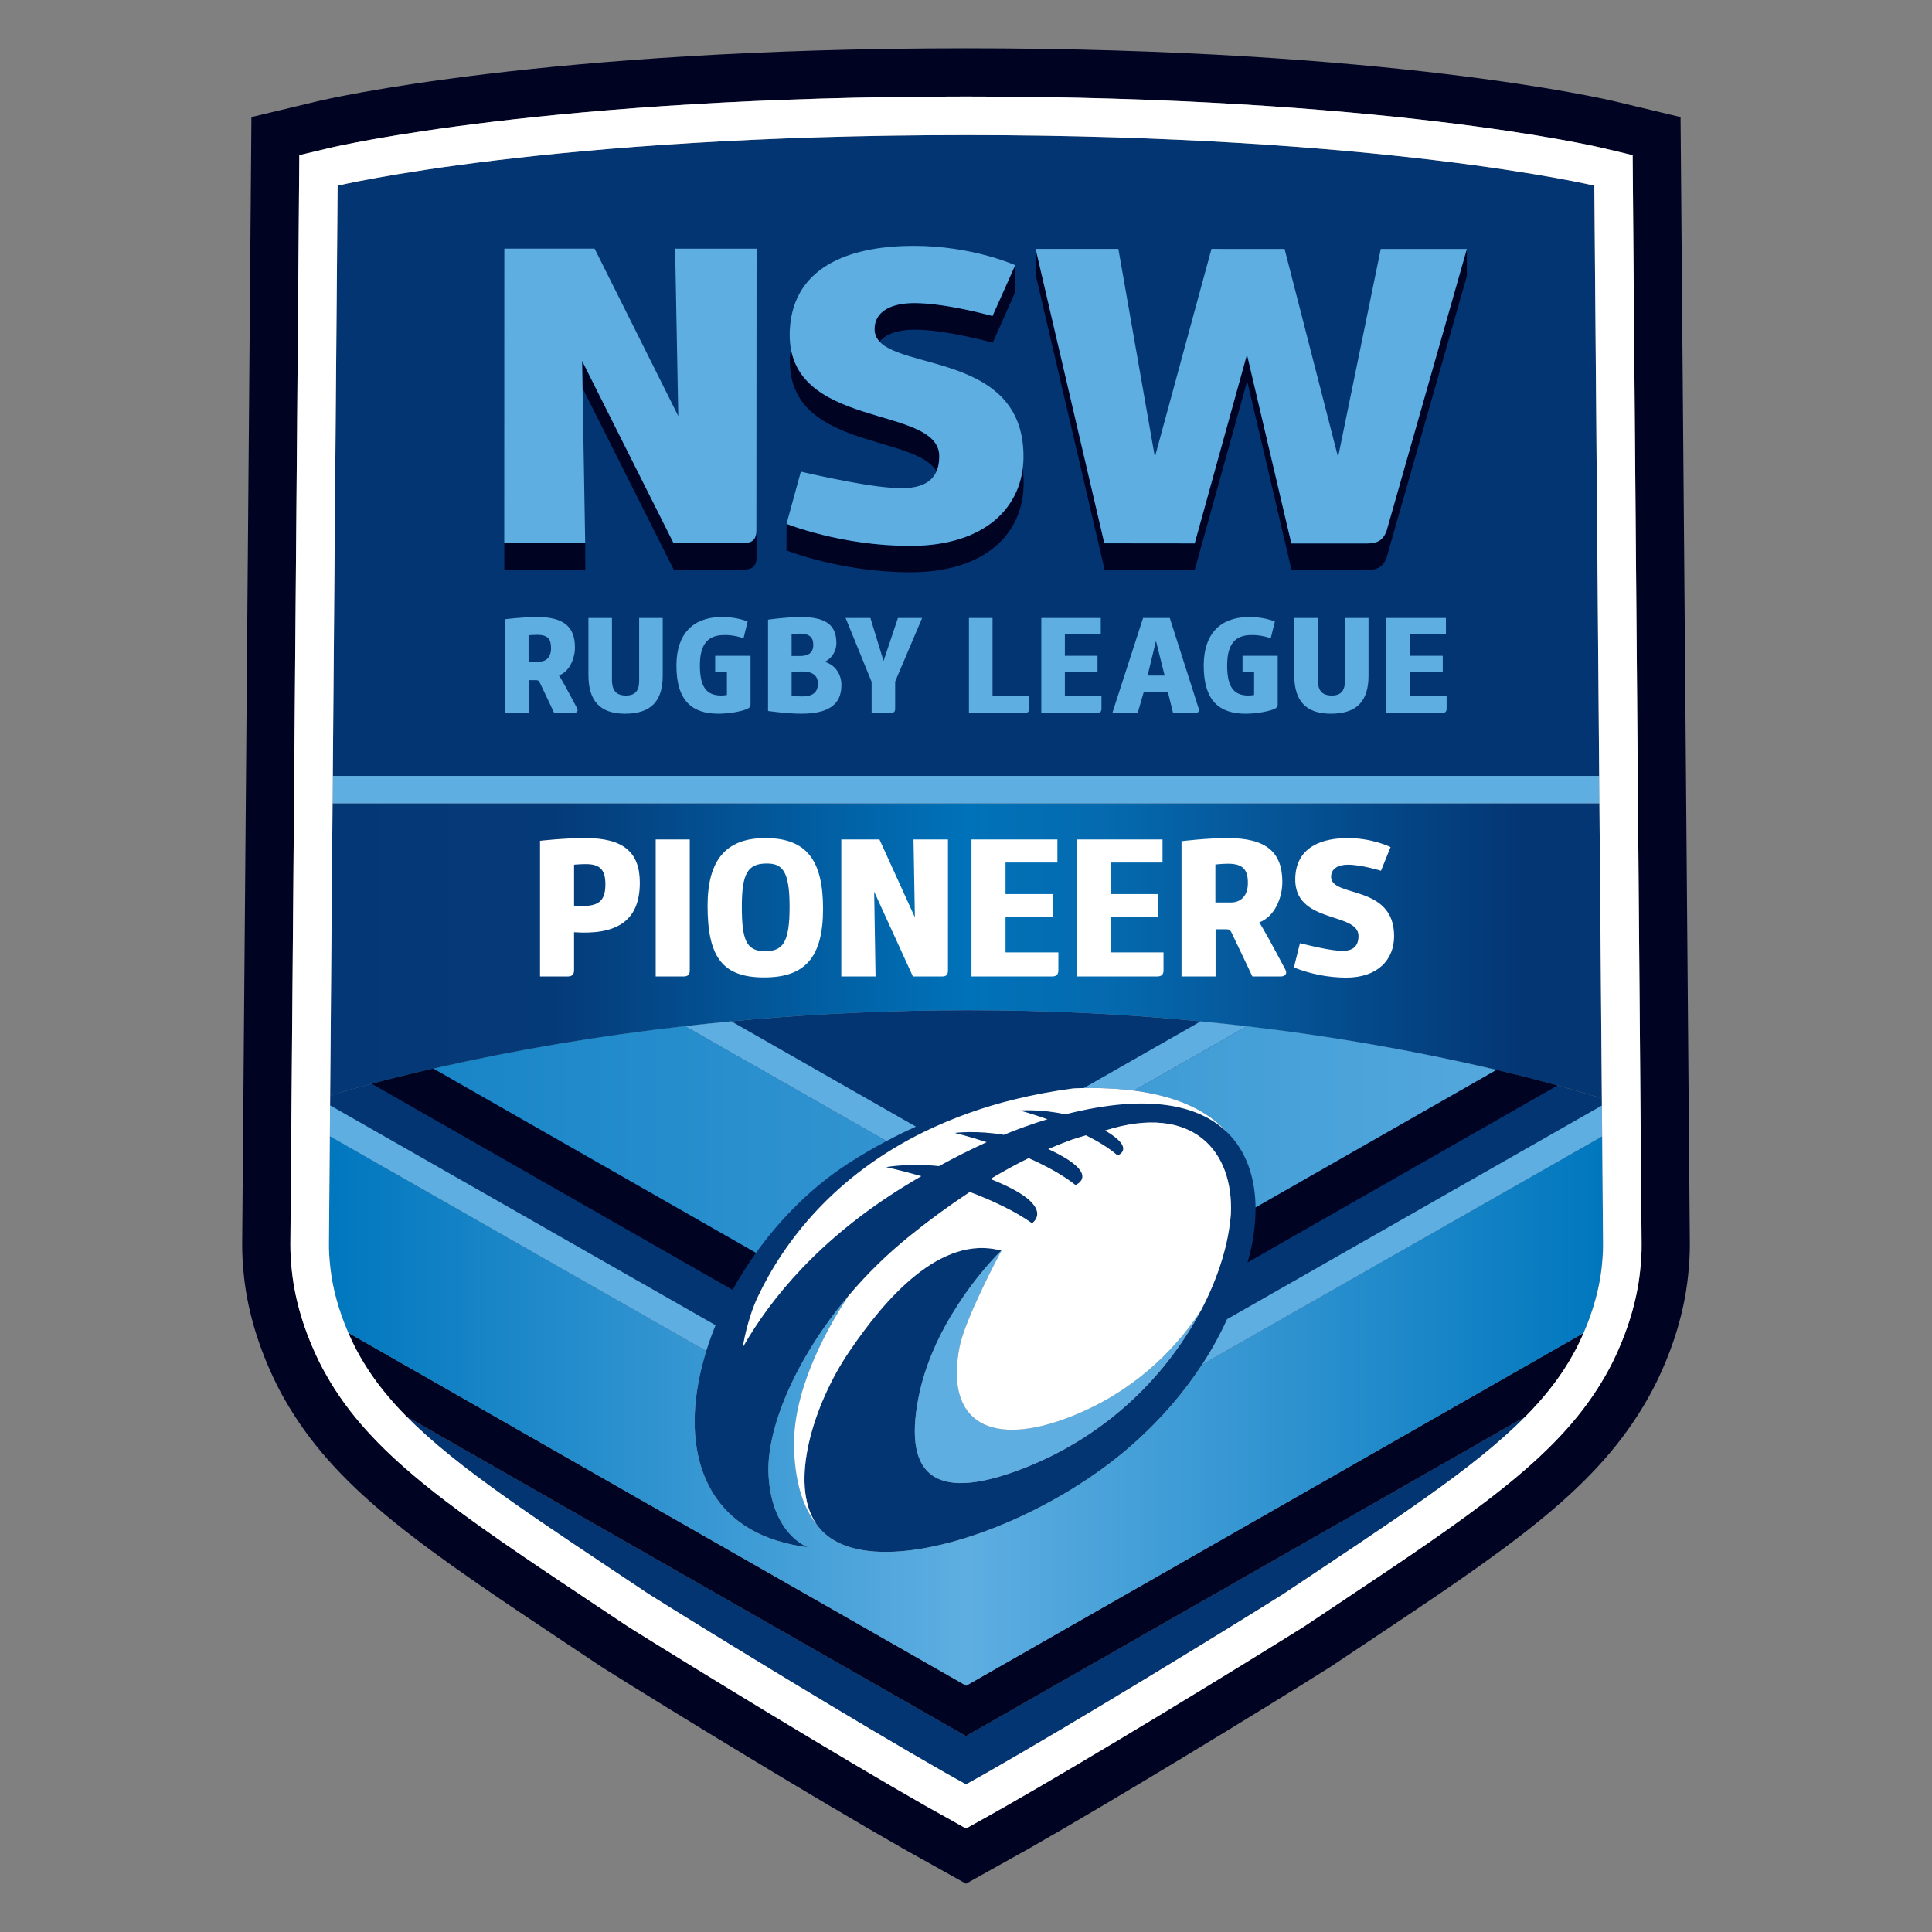
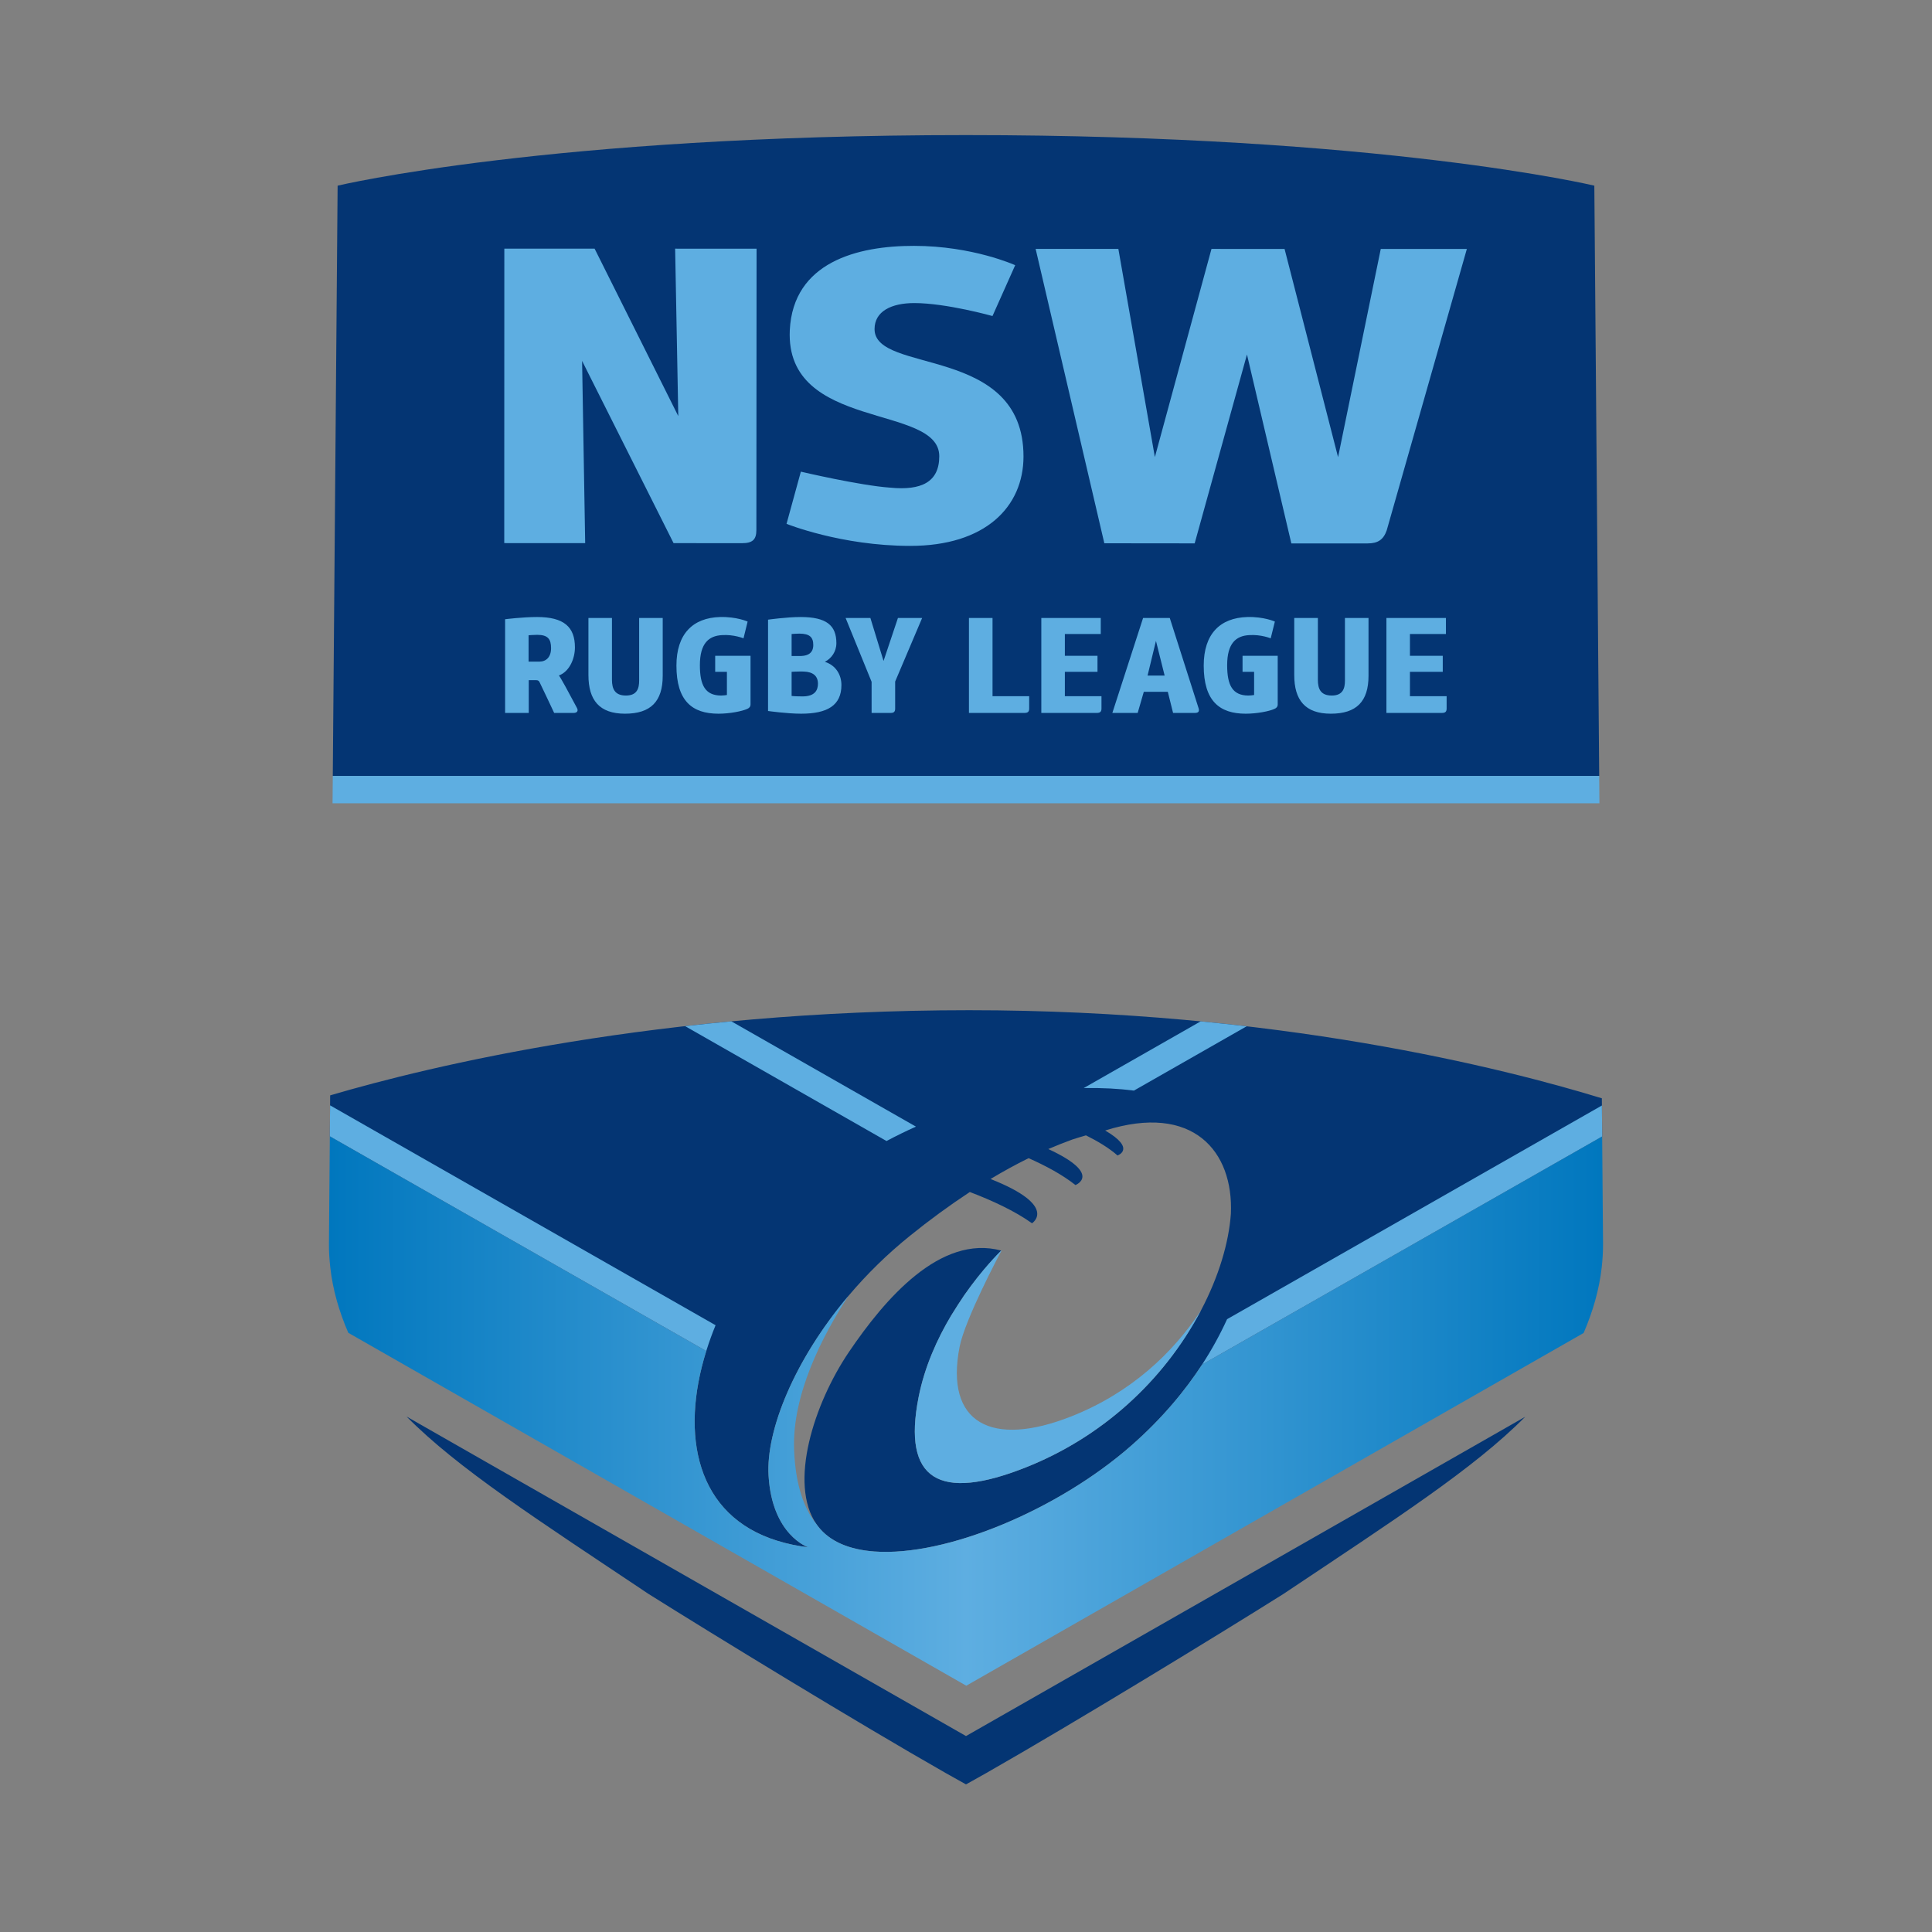
<svg xmlns="http://www.w3.org/2000/svg" xmlns:xlink="http://www.w3.org/1999/xlink" clip-rule="evenodd" fill-rule="evenodd" stroke-linejoin="round" stroke-miterlimit="1.414" viewBox="0 0 100 100">
  <rect x="0" y="0" width="100" height="100" fill="#808080" stroke="none" />
  <linearGradient id="a" gradientUnits="userSpaceOnUse" x1="14.247" x2="85.786" y1="49.212" y2="49.212">
    <stop offset="0" stop-color="#043674" />
    <stop offset=".2" stop-color="#053a78" />
    <stop offset=".5" stop-color="#0072b9" />
    <stop offset=".6" stop-color="#056aaf" />
    <stop offset=".9" stop-color="#043674" />
    <stop offset="1" stop-color="#043674" />
  </linearGradient>
  <linearGradient id="b">
    <stop offset="0" stop-color="#0077be" />
    <stop offset=".5" stop-color="#5eaee1" />
    <stop offset="1" stop-color="#0077be" />
  </linearGradient>
  <linearGradient id="c" gradientTransform="matrix(-174.274 0 0 -174.274 174.259 58.979)" gradientUnits="userSpaceOnUse" x1="0" x2="1" xlink:href="#b" y1="0" y2="0" />
  <linearGradient id="d" gradientUnits="userSpaceOnUse" x1="17.026" x2="82.974" xlink:href="#b" y1="73.035" y2="73.035" />
  <path d="m21.044 73.32c2.666 2.696 6.742 5.316 12.523 9.181 3.338 2.098 10.827 6.676 15.384 9.272.243.138 1.049.587 1.049.587s.806-.449 1.048-.587c4.556-2.596 12.047-7.174 15.384-9.272 5.772-3.858 9.845-6.477 12.511-9.168l-28.943 16.525zm24.208 6.985c-1.274-.095-2.302-.505-2.915-1.308l-.073-.1c-1.457-2.1-.14-6.241 1.681-8.925 1.848-2.729 4.727-6.095 7.883-5.242l-.024.021c-.112.111-.959.949-1.893 2.287-.213.314-.439.664-.68 1.055-.712 1.191-1.369 2.632-1.683 4.216-.855 4.315 1.078 5.416 5.539 3.647 3.895-1.543 7.115-4.427 9.076-8.129.919-1.75 1.44-3.497 1.547-5.002.143-3.229-1.952-5.746-6.506-4.311 1.628.953.639 1.293.639 1.293-.446-.391-1.025-.738-1.634-1.041-.237.068-.473.14-.708.216-.418.153-.832.317-1.241.492 2.834 1.314 1.405 1.864 1.405 1.864-.678-.539-1.551-1.004-2.424-1.391-.668.327-1.327.692-1.971 1.077 3.541 1.398 2.147 2.292 2.147 2.292-.887-.635-2.062-1.178-3.219-1.618-1.07.705-2.104 1.462-3.1 2.268-1.159.933-2.226 1.975-3.185 3.112-2.802 3.321-4.273 6.967-4.132 9.299.182 3.092 2.05 3.709 2.05 3.709-.534-.062-1.062-.172-1.576-.33l.001.001c-4.226-1.294-5.062-5.472-3.701-9.826l-19.483-11.113-.046 5.571.063-7.693c5.16-1.518 17.081-4.408 33.073-4.408 15.843 0 27.693 3.008 32.749 4.559l.017 1.978-20.71 11.807c-.861 1.32-2.03 2.755-3.655 4.185-3.799 3.336-9.604 5.762-13.313 5.488zm9.887-22.627c-1.25-.283-2.351-.2-2.351-.2s.604.161 1.426.454c-.706.213-1.46.478-2.255.806-1.422-.242-2.54-.099-2.54-.099s.689.168 1.65.481c-.782.354-1.603.764-2.467 1.238-1.556-.165-2.738.052-2.738.052s.754.162 1.825.468c-.293.17-.591.348-.893.534-4.329 2.672-6.878 5.744-8.344 8.316-.013-.012.222-1.45.767-2.598 1.368-2.892 3.994-6.295 8.638-8.56 1.475-.713 3.021-1.268 4.612-1.656 1.014-.249 2.041-.443 3.077-.579.045-.001.092-.007.137-.007 4.106-.135 6.506.809 7.816 2.264-1.456-1.408-4.087-2-8.36-.914zm27.789 1.147.045 5.564zm-.406-49.215s-10.956-2.618-32.522-2.618c-21.567 0-32.525 2.618-32.525 2.618l-.25 30.553h65.549z" fill="#043573" fill-rule="nonzero" />
-   <path d="m82.911 56.847-.125-15.269h-65.573l-.124 15.118c5.16-1.518 17.081-4.408 33.073-4.408 15.843 0 27.693 3.008 32.749 4.559z" fill="url(#a)" />
-   <path d="m87.465 64.353-.48-58.294-3.418-.817c-.468-.112-11.725-2.742-33.567-2.742-21.843 0-33.099 2.63-33.567 2.742l-3.419.817-.478 58.292c-.005.547.026 1.117.095 1.741.199 1.817.757 3.667 1.66 5.51.194.395.415.795.672 1.223 2.687 4.46 7.127 7.42 14.485 12.327l1.729 1.151c3.666 2.305 11.109 6.843 15.543 9.366.257.148 3.28 1.831 3.28 1.831l3.27-1.825c4.44-2.527 11.885-7.066 15.553-9.372l1.732-1.154c7.355-4.904 11.794-7.864 14.48-12.324.258-.427.479-.829.68-1.235.899-1.832 1.455-3.681 1.652-5.49.07-.63.102-1.202.098-1.747zm-2.578 1.469c-.165 1.525-.641 3.097-1.412 4.67-.168.339-.356.68-.577 1.046-2.399 3.982-6.663 6.825-13.73 11.538l-1.673 1.115c-3.641 2.288-17.495 10.453-17.495 10.453s-13.856-8.165-17.496-10.453l-1.673-1.115c-7.066-4.713-11.331-7.556-13.73-11.538-.22-.366-.408-.707-.573-1.04-.775-1.579-1.25-3.151-1.417-4.678-.056-.48-.083-.963-.081-1.447l.463-56.342 1.519-.362c.457-.109 11.434-2.674 32.988-2.674s32.531 2.565 32.987 2.674l1.518.362.464 56.342c.005.445-.022.919-.082 1.449zm-3.205 3.791c.1-.203.196-.409.286-.618l-31.968 18.252-31.972-18.261c.224.526.486 1.034.783 1.522.59.979 1.329 1.9 2.23 2.811l28.959 16.539 28.943-16.525c.908-.916 1.652-1.841 2.246-2.825.177-.294.343-.591.493-.895zm-42.55-4.768-16.697-9.536c-1.069.244-2.134.506-3.194.787l18.65 10.652.029.015c.36-.654.766-1.297 1.212-1.918zm25.439.499 16.047-9.161c-1.049-.288-2.104-.557-3.163-.807l-12.467 7.118c.002.965-.139 1.926-.417 2.85zm-17.465-37.089c-3.571 0-6.395-1.141-6.395-1.141l-.005 1.375s2.836 1.132 6.406 1.132c3.905.006 5.871-2.016 5.871-4.609 0-.267-.013-.518-.048-.755-.291 2.288-2.242 4.001-5.829 3.998zm19.743 1.246-2.296-9.778-2.715 9.778-4.663-.005-3.563-15.245-.008-1.362 3.556 15.238 4.676.003 2.707-9.773 2.297 9.777h3.952c.528 0 .816-.196.983-.675l4.149-14.565.001 1.393-4.145 14.539c-.163.483-.454.679-.98.675zm-27.699-2.055c0 .502-.213.669-.739.669l-3.547-.002-4.735-9.433.024 1.41 4.723 9.401h3.541c.53 0 .745-.172.745-.676zm-13.05.665.004 1.375 4.193.003-.008-1.376zm22.371-3.711c.092-.22.145-.475.145-.78.002-2.548-6.965-1.458-7.682-5.575-.015.138-.037.28-.045.428-.223 4.804 6.49 3.981 7.582 5.927zm4.075-10.673-1.175 2.631s-2.395-.671-4.045-.671c-1.198 0-2.059.44-2.059 1.352-.005.26.095.47.261.646.337-.413.995-.62 1.809-.62 1.651 0 4.047.674 4.047.674l1.162-2.618z" fill="#000322" fill-rule="nonzero" />
-   <path d="m43.921 60.209c.638-.411 1.294-.795 1.965-1.15l-10.426-5.946c-4.379.489-8.728 1.222-13.025 2.196l16.697 9.536c1.291-1.803 2.922-3.428 4.789-4.636zm20.608-7.089-5.837 3.329c2.323.299 3.843 1.08 4.794 2.128 1.039.996 1.484 2.405 1.502 3.917l12.467-7.118c-4.262-1.001-8.577-1.754-12.926-2.256z" fill="url(#c)" />
  <path d="m51.841 64.731c-.091.15-1.883 3.535-2.169 4.965-.786 3.985 1.668 5.247 5.792 3.611 3.053-1.211 5.231-3.253 6.699-5.48-1.961 3.702-5.181 6.586-9.076 8.129-4.461 1.769-6.394.668-5.539-3.647.314-1.584.971-3.025 1.683-4.216.241-.391.467-.741.68-1.055.934-1.338 1.781-2.176 1.893-2.287l.036-.022.004-.003zm31.087-5.906-20.71 11.807c.49-.75.923-1.536 1.296-2.351l19.4-11.061zm-45.89 9.768c-.169.412-.321.831-.456 1.255l-.026.083-19.484-11.113.013-1.605zm.816-15.729c-.816.077-1.614.16-2.394.249l10.426 5.946c.52-.276 1.033-.526 1.523-.745zm20.838 3.585 5.837-3.329c-.776-.09-1.571-.175-2.383-.254l-6.054 3.452c.962-.016 1.826.031 2.6.131zm24.094-14.871h-65.573l.012-1.415h65.549zm-15.796-9.592h1.223v3.201c0 .47.142.814.722.814.571 0 .679-.373.679-.771v-3.244h1.22v2.992c0 1.327-.62 1.963-1.95 1.963-1.327 0-1.894-.704-1.894-1.999zm-2.078 2.787h-.598v-.828h1.82v2.519c0 .119-.075.192-.171.229-.263.121-.9.248-1.486.248-1.363 0-2.173-.666-2.173-2.49 0-1.634.841-2.475 2.261-2.514.846-.023 1.422.234 1.422.234l-.216.869s-.5-.206-1.106-.167c-.698.034-1.148.434-1.148 1.557 0 1.043.279 1.563 1.088 1.571.118 0 .22-.015.307-.028zm-25.158-2.699s.962-.137 1.686-.137c1.335 0 1.851.431 1.851 1.352 0 .45-.264.796-.597.967.556.174.858.656.858 1.203 0 1.054-.728 1.482-2.084 1.482-.722 0-1.714-.14-1.714-.14zm-2.129 2.699h-.607v-.828h1.829v2.519c0 .119-.08.192-.172.229-.266.121-.904.248-1.486.248-1.369 0-2.177-.666-2.177-2.49 0-1.634.845-2.475 2.257-2.514.851-.023 1.428.234 1.428.234l-.213.869s-.502-.206-1.104-.167c-.702.034-1.154.434-1.154 1.557 0 1.043.279 1.563 1.09 1.571.118 0 .216-.015.309-.028zm-7.168-2.787h1.218v3.201c0 .47.15.814.723.814.579 0 .684-.373.684-.771v-3.244h1.22v2.992c0 1.327-.62 1.963-1.952 1.963-1.328 0-1.893-.704-1.893-1.999zm44.384.831h-1.863v1.128h1.699v.828h-1.699v1.262h1.899v.64c0 .162-.069.226-.241.226h-2.876v-4.915h3.081zm-15.955 4.084h-1.311l1.591-4.915h1.381s1.499 4.689 1.499 4.695c.037.156-.03.22-.201.22h-1.127l-.273-1.094h-1.242zm-1.911-4.084h-1.858v1.128h1.689v.828h-1.689v1.262h1.895v.64c0 .162-.07.226-.239.226h-2.875v-4.915h3.077zm-5.602 3.218h1.897v.64c0 .162-.07.226-.24.226h-2.878v-4.915h1.221zm-5.263.866h-.996v-1.61l-1.346-3.305h1.283l.681 2.225.745-2.225h1.253l-1.397 3.291v1.404c0 .156-.07.22-.223.22zm-18.742 0h-1.224v-4.849s.898-.115 1.652-.115c1.395 0 1.962.515 1.962 1.573 0 .563-.27 1.243-.828 1.453.1.129.491.847.932 1.679.086.159 0 .259-.165.259h-1.014s-.721-1.534-.752-1.585c-.04-.079-.081-.11-.181-.11h-.382zm14.22-2.142c-.33-.006-.614.014-.614.014v1.25s.192.023.568.023c.632 0 .795-.319.795-.656 0-.399-.249-.617-.749-.631zm17.81.208h.883l-.449-1.795zm-30.875-1.415c0-.469-.161-.693-.72-.693-.192 0-.444.023-.444.023v1.363h.563c.349 0 .601-.238.601-.693zm12.848-.756c-.16 0-.397.021-.397.021v1.137s.312.004.501 0c.364-.014.62-.17.62-.568 0-.393-.177-.59-.724-.59zm10-16.438s-2.395-.671-4.045-.671c-1.198 0-2.059.432-2.059 1.346-.005 2.351 7.712.789 7.709 6.599-.005 2.594-1.964 4.627-5.87 4.623-3.571 0-6.395-1.141-6.395-1.141l.741-2.701s3.065.72 4.625.828c1.6.155 2.539-.278 2.539-1.627.002-2.722-7.973-1.292-7.737-6.518.172-3.528 3.503-4.375 6.43-4.37 3.037 0 5.237 1.001 5.237 1.001zm19.421 11.769h-3.952l-2.297-9.778-2.707 9.776-4.676-.005-3.556-15.237h4.282l1.89 10.776 2.93-10.775 3.783.002 2.769 10.777 2.21-10.777h4.456l-4.149 14.568c-.167.478-.455.673-.983.673zm-31.632-15.254-.01 14.566c0 .501-.213.676-.739.676l-3.547-.002-4.735-9.433.16 9.433-4.189-.002.004-15.242 4.673.002 4.331 8.666-.163-8.666z" fill="#5eaee1" fill-rule="nonzero" />
  <path d="m82.928 58.825-20.71 11.807c-.861 1.32-2.03 2.755-3.655 4.185-3.799 3.336-9.604 5.762-13.313 5.488h.002c-1.274-.095-2.302-.505-2.915-1.308l-.073-.1c-.617-.767-1.091-1.975-1.162-3.861-.107-2.837 1.448-5.868 2.811-7.958-2.802 3.321-4.273 6.967-4.132 9.299.182 3.092 2.05 3.709 2.05 3.709-.534-.062-1.062-.172-1.576-.33l.001.001c-4.226-1.294-5.062-5.472-3.701-9.826l-19.483-11.113-.046 5.571c-.004.405.025.812.07 1.216.127 1.156.463 2.3.932 3.381l31.986 18.266 31.954-18.257c.468-1.082.807-2.234.936-3.392.046-.403.069-.808.069-1.214z" fill="url(#d)" />
-   <path d="m82.898 71.538c.221-.366.409-.707.577-1.046.771-1.573 1.247-3.145 1.412-4.67.06-.53.087-1.004.082-1.449l-.464-56.342-1.518-.362c-.456-.109-11.433-2.674-32.987-2.674s-32.531 2.565-32.988 2.674l-1.519.362-.463 56.342c-.004.445.022.919.081 1.447.167 1.527.642 3.099 1.417 4.678.165.333.353.674.573 1.04 2.399 3.982 6.664 6.825 13.73 11.538l1.673 1.115c3.64 2.288 11.038 6.798 15.456 9.314.249.141 1.08.601 1.08.601l.96.538.982-.544s.811-.454 1.054-.594c4.421-2.517 11.818-7.027 15.459-9.315l1.673-1.115c7.067-4.713 11.331-7.556 13.73-11.538zm-41.796 3.498c.071 1.887.545 3.094 1.162 3.861-1.457-2.1-.14-6.241 1.681-8.925 1.848-2.729 4.727-6.095 7.883-5.242l-.024.021c.014-.008.028-.017.041-.026-.012 0-1.881 3.509-2.173 4.971-.786 3.985 1.668 5.247 5.792 3.611 3.053-1.211 5.231-3.253 6.699-5.48.919-1.75 1.44-3.497 1.547-5.002.143-3.229-1.952-5.746-6.506-4.311 1.628.953.639 1.293.639 1.293-.446-.391-1.025-.738-1.634-1.041-.237.068-.473.14-.708.216-.418.153-.832.317-1.241.492 2.834 1.314 1.405 1.864 1.405 1.864-.678-.539-1.551-1.004-2.424-1.391-.668.327-1.327.692-1.971 1.077 3.541 1.398 2.147 2.292 2.147 2.292-.887-.635-2.062-1.178-3.219-1.618-1.07.705-2.104 1.462-3.1 2.268-1.159.933-2.226 1.975-3.185 3.112-1.363 2.09-2.918 5.122-2.811 7.958zm-1.883-7.906c-.545 1.148-.78 2.586-.767 2.598 1.466-2.572 4.015-5.644 8.344-8.316.302-.186.6-.364.893-.534-1.071-.306-1.825-.468-1.825-.468s1.182-.217 2.738-.052c.806-.444 1.629-.857 2.467-1.238-.961-.313-1.65-.481-1.65-.481s1.118-.143 2.54.099c.738-.305 1.491-.574 2.255-.806-.822-.293-1.426-.454-1.426-.454s1.101-.083 2.351.2c4.273-1.086 6.904-.494 8.36.914-1.31-1.455-3.71-2.399-7.816-2.264-.045 0-.092.006-.137.007-1.088.145-2.112.34-3.077.579-1.591.388-3.137.943-4.612 1.656-4.644 2.265-7.27 5.668-8.638 8.56zm32.261-22.059s-1.013-.314-1.712-.314c-.507 0-.871.203-.871.628 0 1.094 3.262.365 3.262 3.069 0 1.206-.831 2.148-2.483 2.148-.926-.005-1.843-.184-2.704-.526l.314-1.257s1.297.334 1.955.385c.679.071 1.074-.131 1.074-.759 0-1.267-3.374-.598-3.272-3.03.071-1.64 1.479-2.036 2.715-2.036 1.286 0 2.218.467 2.218.467zm-28.879 1.966c0 2.532-.942 3.555-3.049 3.555-2.138 0-2.928-1.033-2.928-3.707 0-2.331.922-3.506 2.989-3.506 2.147 0 2.988 1.165 2.988 3.658zm-13.232 3.505h-1.418v-7.021s1.225-.142 2.35-.142c1.914 0 2.816.69 2.816 2.31 0 2.077-1.317 2.705-3.404 2.563v1.955c0 .243-.101.335-.344.335zm6.009 0h-1.439v-7.092h1.763v6.778c0 .222-.101.314-.324.314zm24.794-5.896h-2.685v1.631h2.442v1.195h-2.442v1.823h2.736v.922c0 .233-.102.325-.345.325h-4.154v-7.092h4.448zm-5.441 0h-2.685v1.631h2.441v1.195h-2.441v1.823h2.735v.922c0 .233-.101.325-.344.325h-4.154v-7.092h4.448zm8.187 5.896h-1.763v-7.001s1.297-.162 2.391-.162c2.006 0 2.827.74 2.827 2.27 0 .81-.385 1.792-1.196 2.096.142.193.71 1.226 1.348 2.431.121.223 0 .366-.243.366h-1.459s-1.044-2.209-1.084-2.28c-.061-.122-.122-.162-.263-.162h-.558zm-17.6 0h-1.773v-7.092h1.975l1.834 4.032-.071-4.032h1.783v6.778c0 .233-.091.314-.314.314h-1.5l-2.005-4.387zm-6.921-3.607c0 1.692.223 2.3 1.195 2.3.922 0 1.277-.426 1.277-2.31 0-1.894-.405-2.229-1.185-2.229-1.004 0-1.287.548-1.287 2.239zm-7.063-1.165c0-.689-.223-1.043-1.003-1.043-.304 0-.618.03-.618.03v2.117s.273.031.547.02c.79-.03 1.074-.334 1.074-1.124zm33.256-.061c0-.678-.233-1.003-1.033-1.003-.284 0-.649.041-.649.041v1.965h.811c.506 0 .871-.344.871-1.003zm-46.419 23.597.003.008c.189.41.402.808.637 1.194.59.979 1.329 1.9 2.23 2.811l.004.002c2.666 2.696 6.742 5.315 12.522 9.18 3.338 2.098 10.827 6.676 15.384 9.272.243.138 1.049.587 1.049.587s.806-.449 1.048-.587c4.556-2.596 12.047-7.174 15.384-9.272 5.772-3.858 9.844-6.477 12.51-9.168h.001c.908-.916 1.652-1.841 2.246-2.825.294-.486.555-.991.779-1.513.11-.253.212-.51.306-.77l.004-.01.022-.064c.296-.828.509-1.687.604-2.548.033-.3.057-.602.066-.904l.002-.06-.002.049c.003-.1.004-.199.003-.299l-.045-5.564-.009-1.074-.008-.904-.125-15.269-.012-1.415-.252-30.553s-10.956-2.618-32.522-2.618c-21.567 0-32.525 2.618-32.525 2.618l-.25 30.553-.012 1.415-.124 15.118-.063 7.693c-.002.162.001.324.01.486l-.001-.028-.001-.002c.012.253.034.507.062.758v.002c.124 1.129.447 2.246.898 3.303l.044.101.026.06.027.062c.004.007.007.014.01.021l.008.018.009.021.005.012.026.055.025.056.002.005.028.06.029.061-.029-.061-.014-.03c-.004-.01-.009-.02-.014-.03l-.002-.005-.009-.021.006.013zm-.056-.122-.005-.011-.001-.003-.005-.01.011.024.004.01-.001-.003z" fill="#fff" />
</svg>